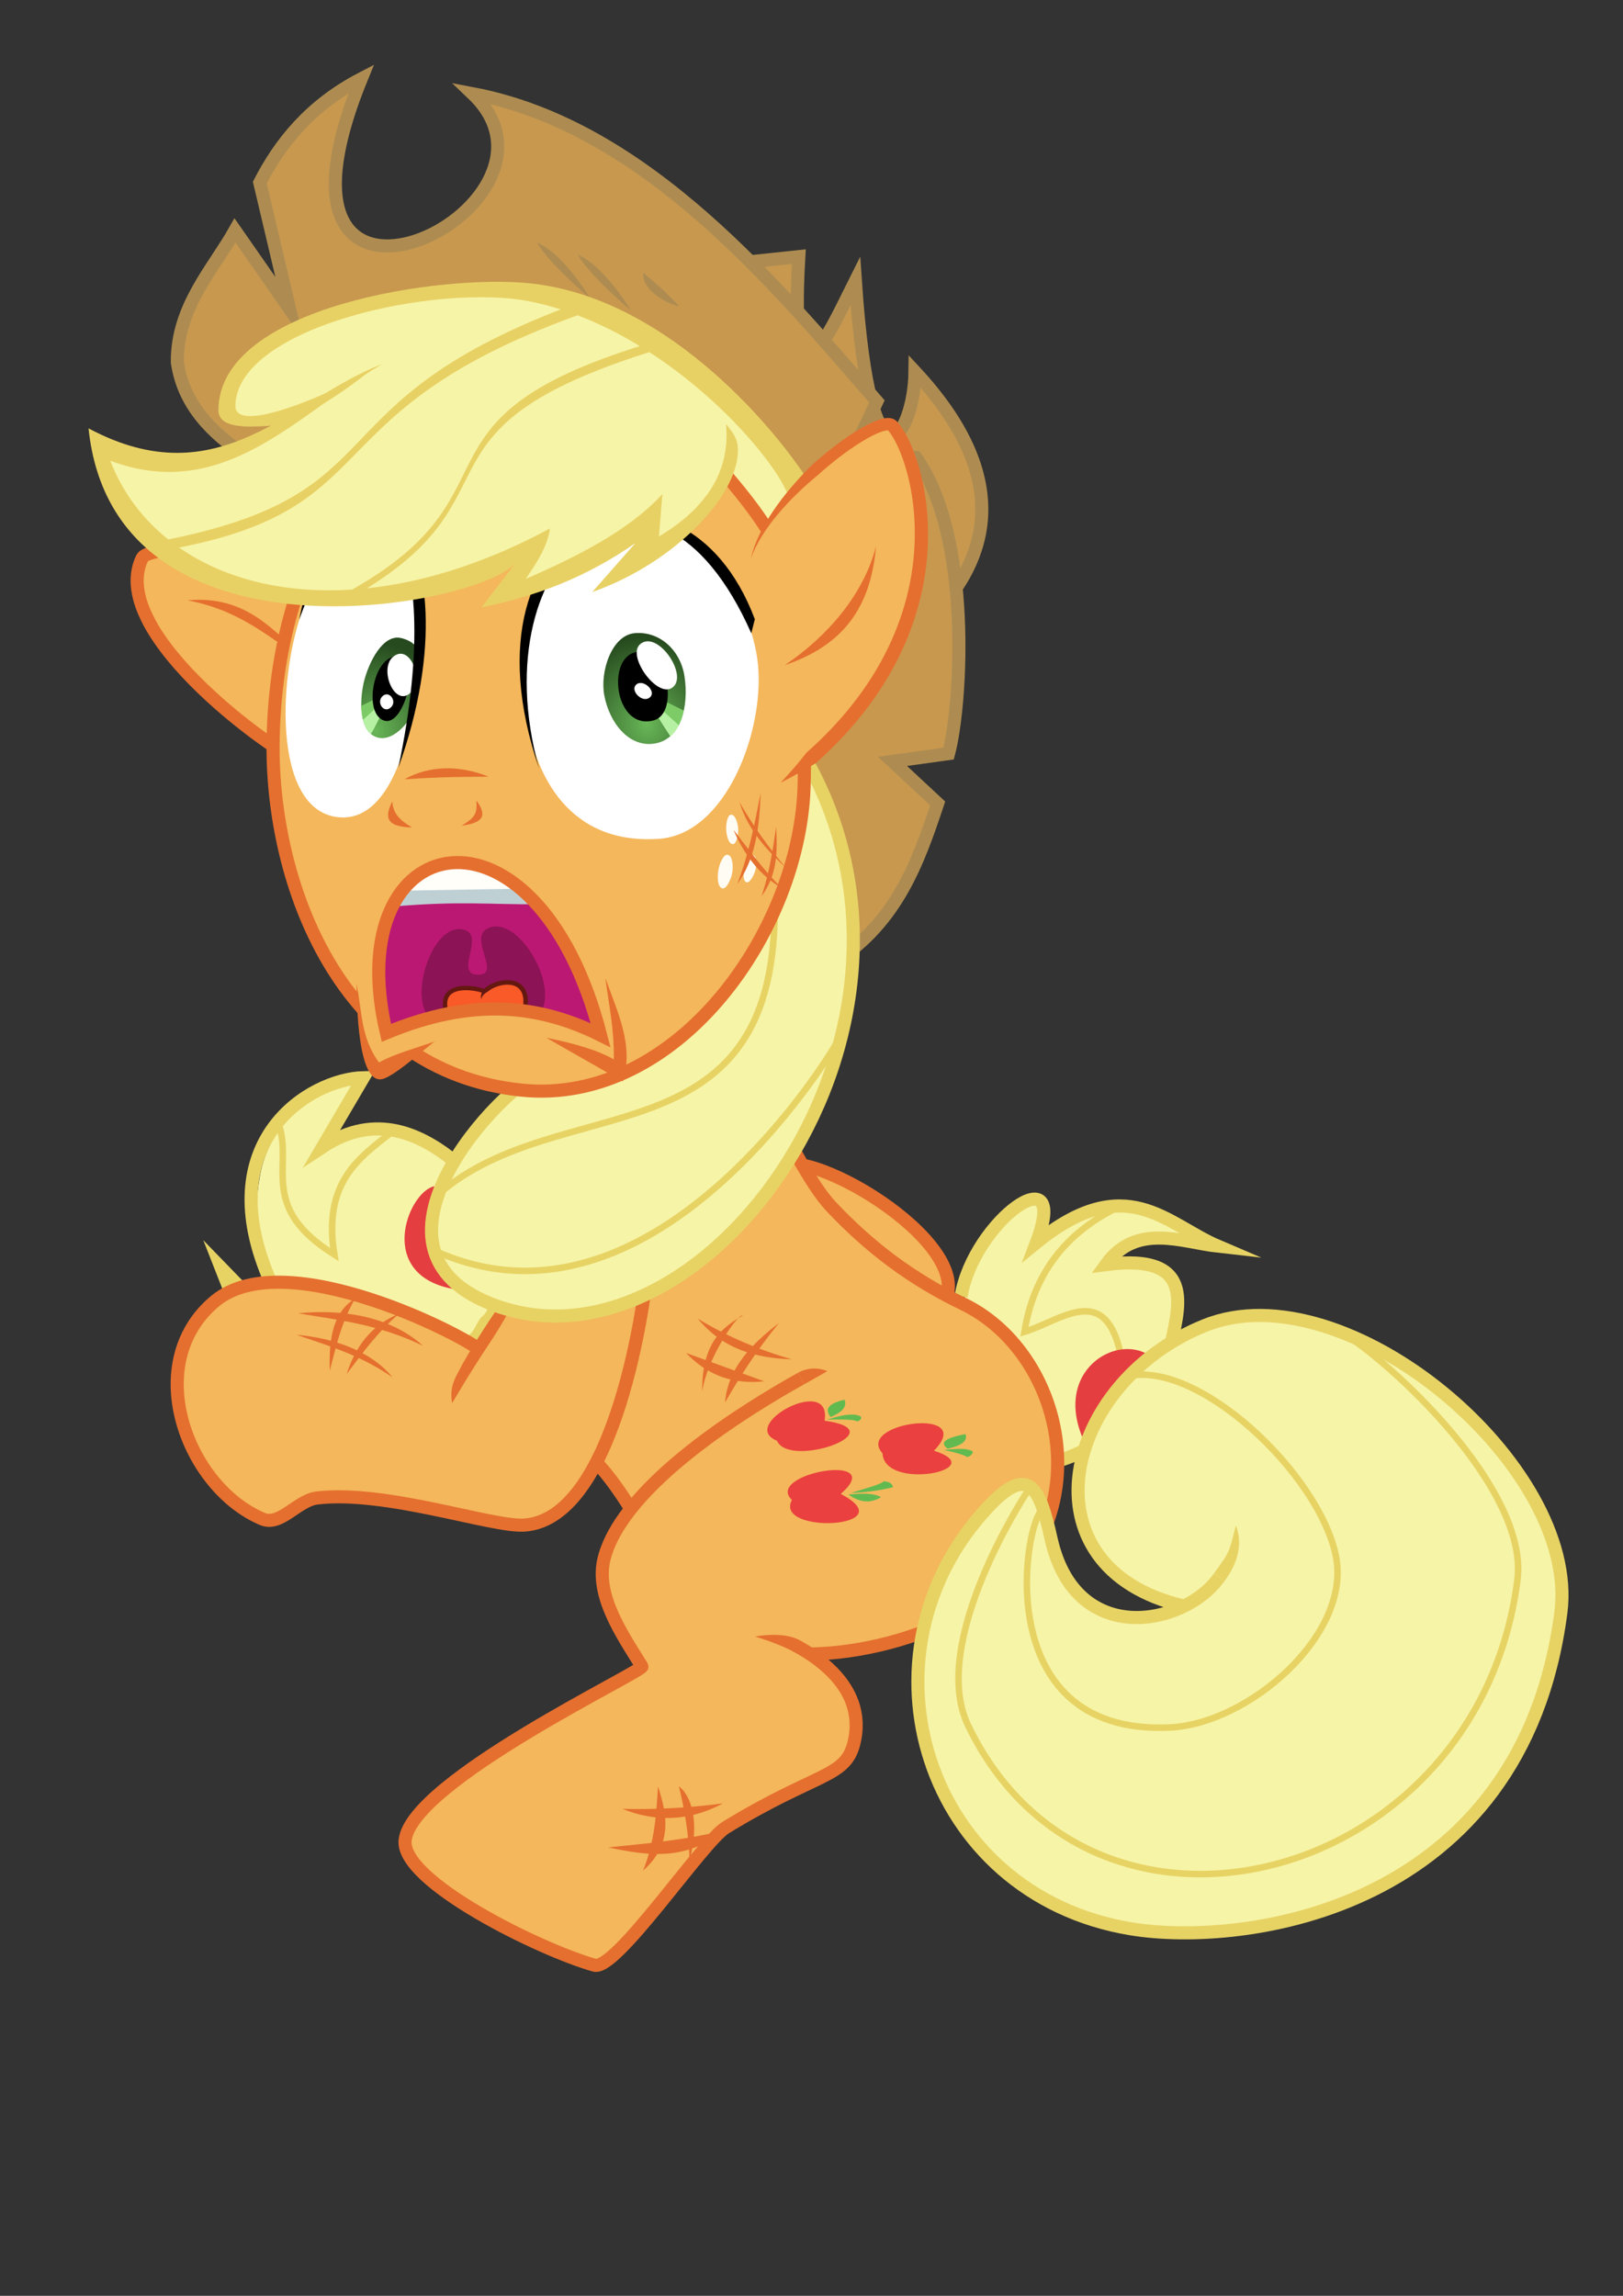
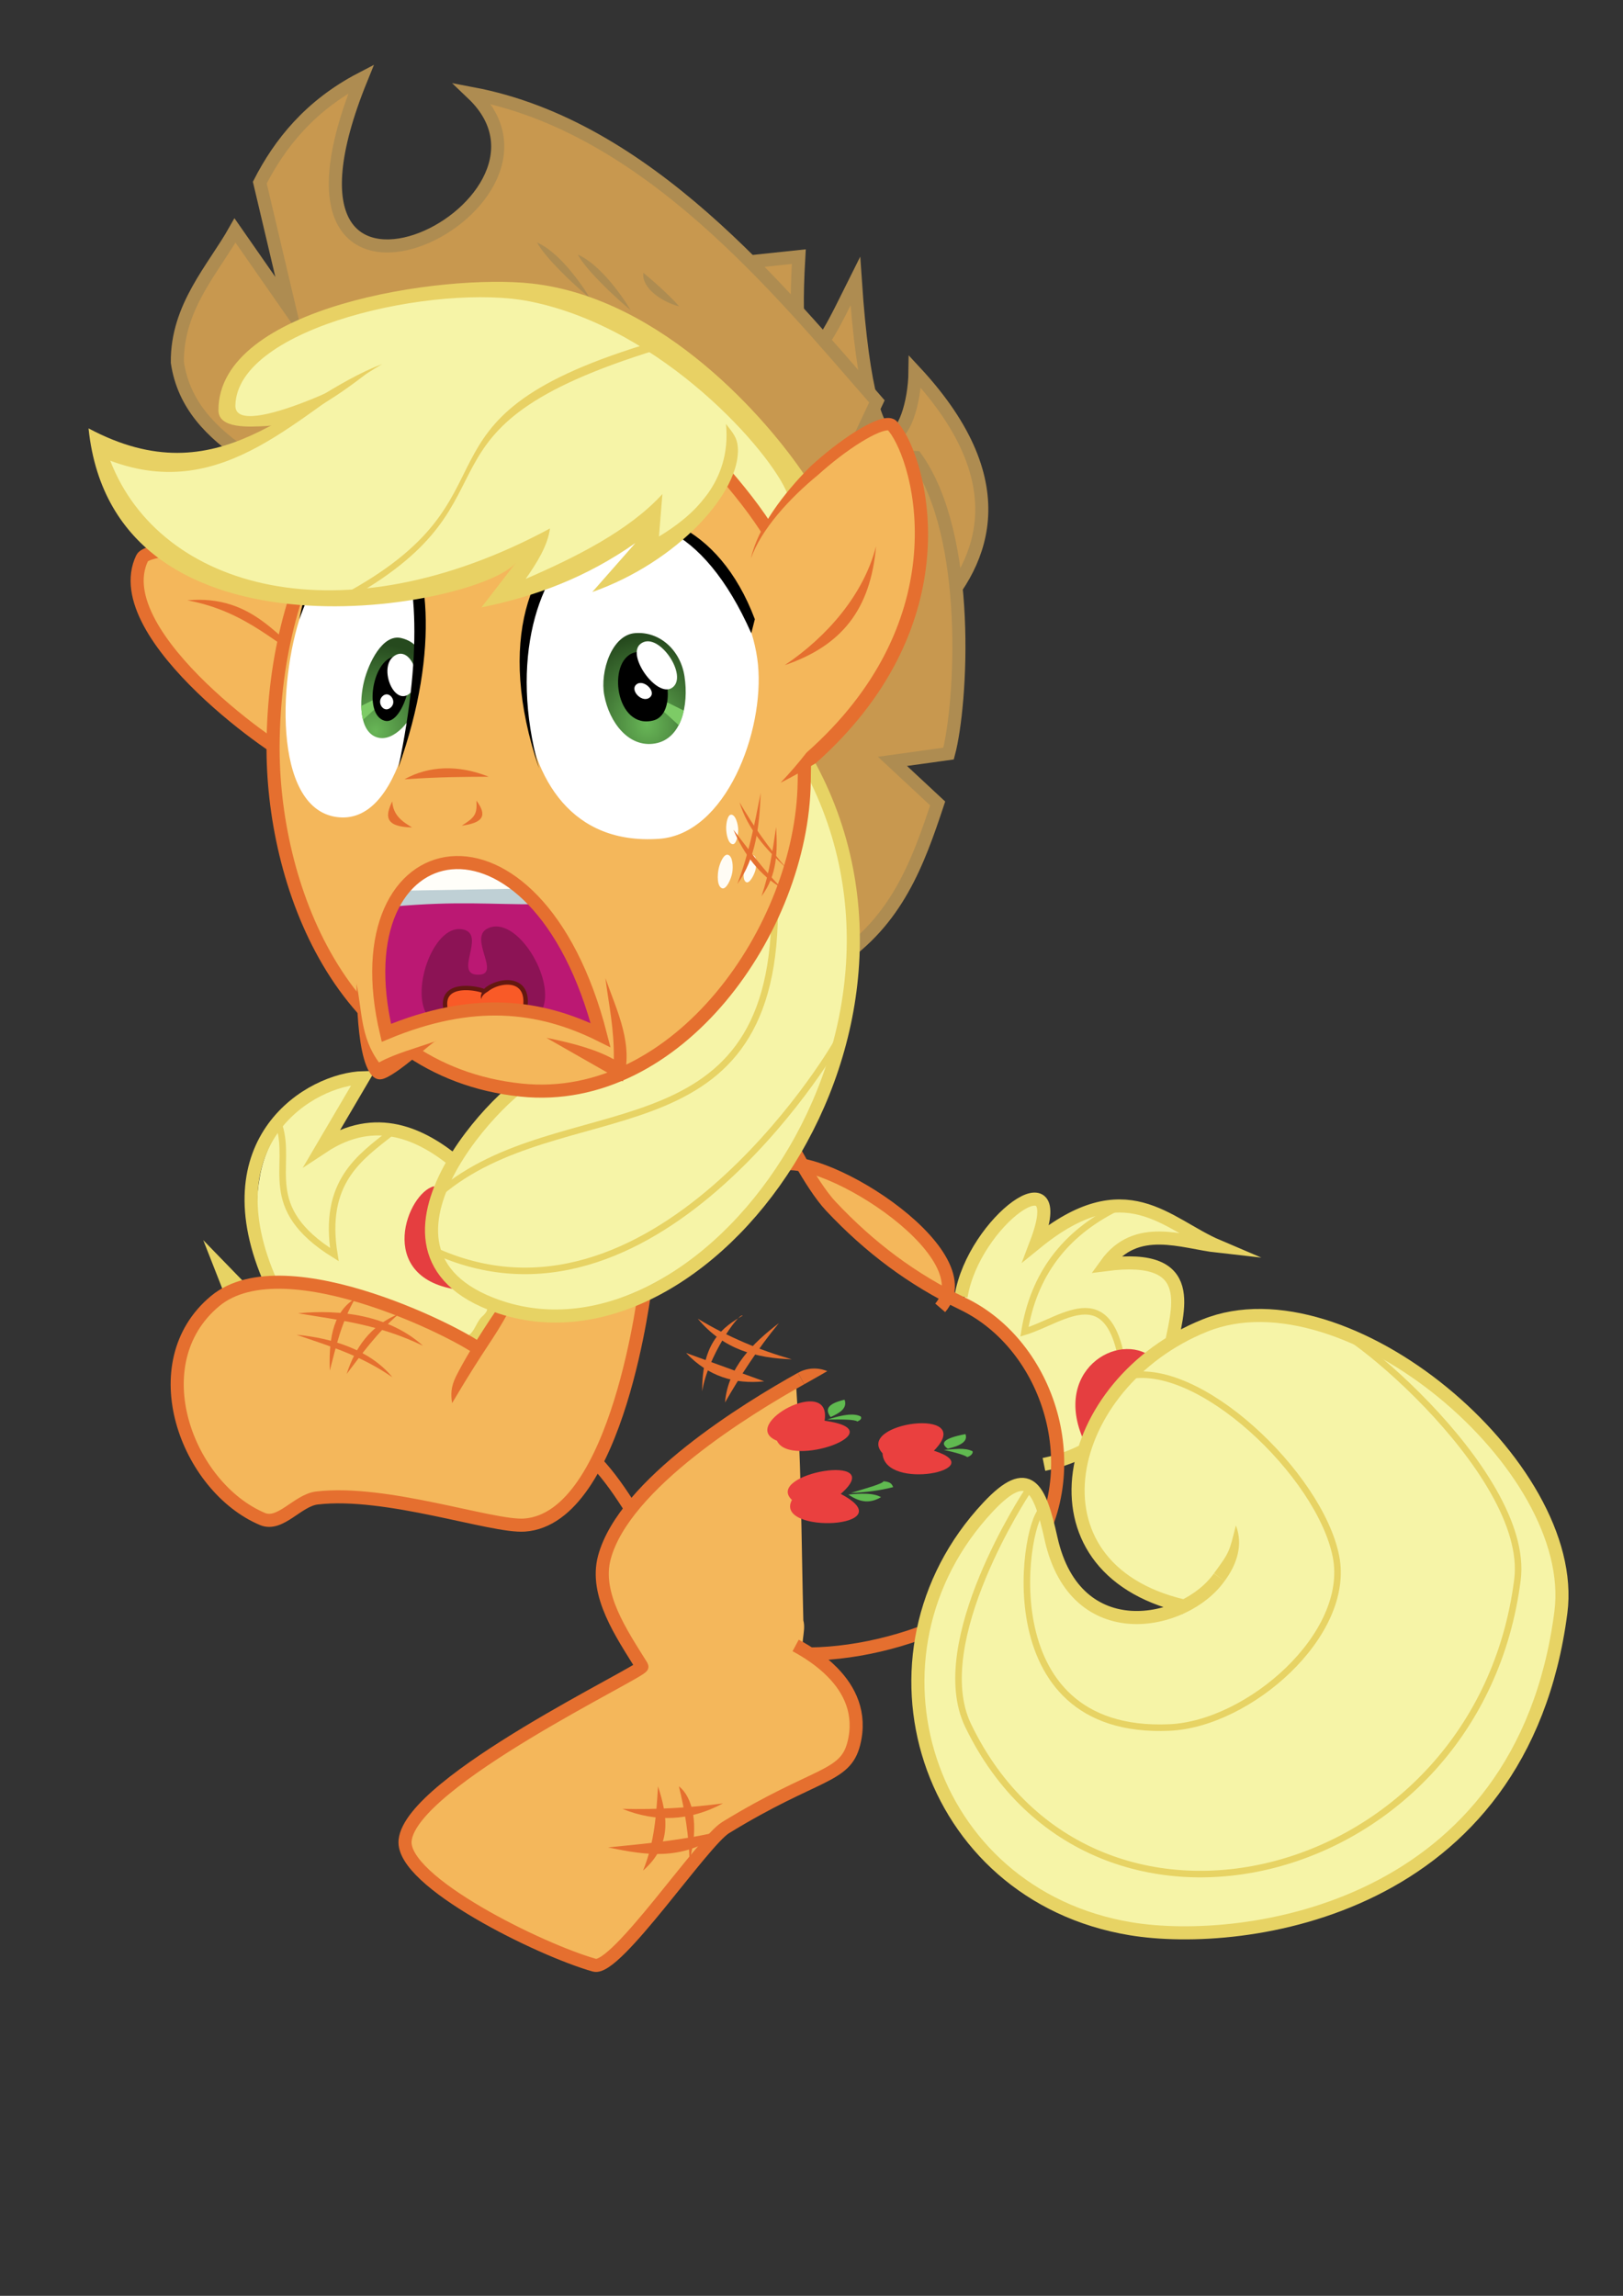
<svg xmlns="http://www.w3.org/2000/svg" xmlns:ns1="http://www.inkscape.org/namespaces/inkscape" xmlns:ns2="http://sodipodi.sourceforge.net/DTD/sodipodi-0.dtd" xmlns:xlink="http://www.w3.org/1999/xlink" id="svg2" ns1:export-ydpi="100" ns1:version="0.91 r13725" ns1:export-filename="C:\tmp\path4201.png" viewBox="0 0 744.094 1052.362" height="297mm" width="210mm" ns1:export-xdpi="100" version="1.1" ns2:docname="applejack_frightened_by_falling_statue_made_in_manehattan_s5e16.svg">
  <rect x="0" y="0" width="744.094" height="1052.362" fill="#333333" stroke="none" />
  <defs id="defs4">
    <linearGradient id="linearGradient4492" ns1:collect="always">
      <stop id="stop4494" stop-color="#68b657" offset="0" />
      <stop id="stop4496" stop-color="#264a1e" offset="1" />
    </linearGradient>
    <radialGradient id="radialGradient4498" xlink:href="#linearGradient4492" gradientUnits="userSpaceOnUse" cy="327.932" cx="296.48" gradientTransform="matrix(1.828 -.299 .336 2.053 -355.579 -252.541)" r="19.225" ns1:collect="always" />
    <clipPath id="clipPath4605" clipPathUnits="userSpaceOnUse">
      <use id="use4607" xlink:href="#path4450" transform="translate(132.013,23.712)" height="100%" width="100%" y="0" x="0" />
    </clipPath>
    <radialGradient id="radialGradient4749" xlink:href="#linearGradient4492" gradientUnits="userSpaceOnUse" cy="327.932" cx="296.48" gradientTransform="matrix(-1.828 -.299 -.336 2.053 824.288 -249.456)" r="19.225" ns1:collect="always" />
    <clipPath id="clipPath4758" clipPathUnits="userSpaceOnUse">
      <use id="use4760" xlink:href="#path4450-8" transform="matrix(-1,0,0,1,611.58,27.747)" height="100%" width="100%" y="0" x="0" />
    </clipPath>
    <clipPath id="clipPath4799" clipPathUnits="userSpaceOnUse">
      <use id="use4801" xlink:href="#path4633" height="100%" width="100%" y="0" x="0" />
    </clipPath>
  </defs>
  <ns2:namedview id="base" bordercolor="#666666" ns1:window-width="2560" ns1:pageshadow="2" ns1:window-y="-8" pagecolor="#ffffff" ns1:zoom="0.98994949" ns1:window-maximized="1" ns1:window-x="-8" showgrid="false" borderopacity="1.0" ns1:current-layer="layer2" ns1:cx="834.73542" ns1:cy="568.29603" ns1:window-height="1376" ns1:pageopacity="0.0" ns1:document-units="px" />
  <g id="layer2" ns1:label="main" ns1:groupmode="layer">
    <path id="path4823" style="color-rendering:auto;color:#000000;isolation:auto;mix-blend-mode:normal;shape-rendering:auto;solid-color:#000000;image-rendering:auto" d="m331.147 121.339 35.08-3.7c-4.604 78.854 14.826 33.201 25.916 11.151 7.037 104.368 27.028 70.473 27.352 41.623 48.874 52.589 29.975 90.075 6.934 113.377" fill-rule="evenodd" ns2:nodetypes="ccccc" ns1:connector-curvature="0" stroke="#ae8c51" stroke-miterlimit="10" stroke-width="6" fill="#c8984f" />
    <path id="path4821" style="color-rendering:auto;color:#000000;isolation:auto;mix-blend-mode:normal;shape-rendering:auto;solid-color:#000000;image-rendering:auto" d="m112.744 209c-15.724-10.652-28.533-23.323-31.429-42.857-0.286-25.488 16.594-43.014 26.429-60.497l25.031 35.938-13.665-57.876c9.105-17.794 22.908-35.282 46.491-47.565-55.66 136.799 105.822 58.988 51.086 6.801 80.056 15.187 140.269 89.415 185.342 141.056l-11.429 24.286 29.286 1.429c25.931 36.207 20.885 113.706 15 135.714l-25.714 3.571 20.714 19.286c-8.978 27.073-18.632 53.831-46.429 72.143" fill-rule="evenodd" ns2:nodetypes="cccccccccccccc" ns1:connector-curvature="0" stroke="#ae8c51" stroke-miterlimit="10" stroke-width="6" fill="#c8984f" />
    <path id="path4825" style="color-rendering:auto;color:#000000;isolation:auto;mix-blend-mode:normal;shape-rendering:auto;solid-color:#000000;image-rendering:auto" d="m331.607 217.362 18.929 23.214 17.143-19.464l-25.179-30.357z" fill-rule="evenodd" ns2:nodetypes="ccccc" ns1:connector-curvature="0" fill="#f6f4a7" />
    <path id="path4168" style="color-rendering:auto;color:#000000;isolation:auto;mix-blend-mode:normal;shape-rendering:auto;solid-color:#000000;image-rendering:auto" d="m134.855 347.276c-2.621 1.31-86.765-55.817-69.701-91.419 2.196-4.581 28.284-5.051 28.284-5.051l62.882 5.051" fill-rule="evenodd" ns2:nodetypes="cscc" ns1:connector-curvature="0" stroke="#e56f2f" stroke-width="6" fill="#f4b75b" />
    <path id="path4388" style="color-rendering:auto;color:#000000;isolation:auto;mix-blend-mode:normal;shape-rendering:auto;solid-color:#000000;image-rendering:auto" d="m473.195 551.381c-11.696 3.923-19.182 15.226-25.016 25.539-2.966 5.974-6.233 12.318-5.865 19.192 20.431 11.612 36.262 31.488 41.436 54.426 2.045 4.627 0.635 11.016 3.482 15.445 4.409 1.543 8.913-2.587 12.912-4.363 15.942-10.048 26.825-26.537 34.692-43.278 2.201-9.254 5.311-19.322 2.677-28.757-3.115-7.586-12.095-9.562-19.48-8.924-4.574-0.048-9.149 0.184-13.697 0.664 5.847-9.459 16.413-15.804 27.73-14.906 4.697-0.095 9.374-0.541 14.059-0.852-12.967-6.035-27.359-15.035-42.238-10.186-12.077 2.995-22.205 10.546-31.713 18.223 2.107-6.313 5.62-12.899 4.871-19.689-0.508-1.639-2.166-2.664-3.85-2.533z" fill-rule="evenodd" ns1:connector-curvature="0" fill="#f6f4a7" />
    <path id="path4424" style="color-rendering:auto;color:#000000;isolation:auto;mix-blend-mode:normal;shape-rendering:auto;solid-color:#000000;image-rendering:auto" d="m368.92 536.074c12.314-6.48 75.8 43.116 65.201 56.176-22.598-8.507-54.083-39.014-65.201-56.176z" fill-rule="evenodd" ns2:nodetypes="ccc" ns1:connector-curvature="0" fill="#f4b75b" />
    <path id="path4281" style="color-rendering:auto;color:#000000;isolation:auto;mix-blend-mode:normal;shape-rendering:auto;solid-color:#000000;image-rendering:auto" d="m431.057 599.492c22.027-25.671-59.89-75.769-75.371-64.437" ns2:nodetypes="cc" ns1:connector-curvature="0" stroke="#e56f2f" stroke-width="6" fill="none" />
    <path id="path4175" style="color-rendering:auto;color:#000000;isolation:auto;mix-blend-mode:normal;shape-rendering:auto;solid-color:#000000;image-rendering:auto" d="m440.619 594.284c5.675-34.552 50.49-66.684 34.523-24.668 41.108-33.42 59.611-8.428 83.181 1.611-16.223-1.807-37.422-10.934-51.293 8.43 43.117-5.596 32.823 20.899 29.165 40.085-10.859 19.044-23.869 44.714-57.579 51.518" ns2:nodetypes="cccccc" ns1:connector-curvature="0" stroke="#e7d364" stroke-miterlimit="20" stroke-width="6" fill="none" />
-     <path id="path4419" style="color-rendering:auto;color:#000000;isolation:auto;mix-blend-mode:normal;shape-rendering:auto;solid-color:#000000;image-rendering:auto" d="m273.282 670.213c24 25.227 37.278 73.537 70.913 84.425 35.48 11.486 103.546-5.855 127.234-40.134 28.083-40.639 9.503-97.855-29.931-116.837-23.443-11.285-42.739-25.788-60.566-44.738-9.266-9.85-20.932-33.424-20.932-33.424l-68.873 63.203z" fill-rule="evenodd" ns2:nodetypes="cssssccc" ns1:connector-curvature="0" fill="#f4b75b" />
    <path id="path4279" style="color-rendering:auto;color:#000000;isolation:auto;mix-blend-mode:normal;shape-rendering:auto;solid-color:#000000;image-rendering:auto" d="m273.282 670.213c24 25.227 37.278 73.537 70.913 84.425 35.48 11.486 103.546-5.855 127.234-40.134 28.083-40.639 9.503-97.855-29.931-116.837-23.443-11.285-42.739-25.788-60.566-44.738-9.266-9.85-20.932-33.424-20.932-33.424" ns2:nodetypes="cssssc" ns1:connector-curvature="0" stroke="#e56f2f" stroke-width="6" fill="none" />
    <path id="path4336" style="color-rendering:auto;color:#000000;isolation:auto;mix-blend-mode:normal;shape-rendering:auto;solid-color:#000000;image-rendering:auto" d="m214.643 615.219 11.429-17.5" ns2:nodetypes="cc" ns1:connector-curvature="0" stroke="#e7d364" stroke-width="6" fill="none" />
    <path id="path4353" style="color-rendering:auto;color:#000000;isolation:auto;mix-blend-mode:normal;shape-rendering:auto;solid-color:#000000;image-rendering:auto" d="m159.949 496.045c-21.329 4.088-37.665 22.885-40.934 44.021-2.872 15.611-0.382 31.932 5.871 46.436 31.256 0.85 59.983 13.418 88.07 26.016 4.059 0.086 5.142-6.213 7.878-8.844 5.497-4.776 1.221-6.311-3.561-8.176-13.781-6.236-22.48-21.872-20.838-36.492 0.673-9.728 4.361-19.003 9.293-27.328-12.994-10.438-31.082-14.77-47.006-8.955-4.82 1.457-10.09 4.252-14.02 6.283 6.498-11.387 13.38-22.55 19.707-34.035-1.487 0.358-2.974 0.716-4.461 1.074z" fill-rule="evenodd" ns1:connector-curvature="0" fill="#f6f4a7" />
    <path id="path4213" style="color-rendering:auto;color:#000000;isolation:auto;mix-blend-mode:normal;shape-rendering:auto;solid-color:#000000;image-rendering:auto" d="m209.407 533.151c-15.789-13.082-36.923-23.666-61.492-7.432l18.641-31.727c-24.089 0.574-71.443 28.835-42.184 94.267" ns2:nodetypes="cccc" ns1:connector-curvature="0" stroke="#e7d364" stroke-miterlimit="20" stroke-width="6" fill="none" />
    <path id="path4399" style="color-rendering:auto;color:#000000;isolation:auto;mix-blend-mode:normal;shape-rendering:auto;solid-color:#000000;image-rendering:auto" d="m126.783 589.115c-12.984-0.43-26.412 4.481-34.211 15.262-14.123 17.677-11.919 43.257-1.59 62.193 6.897 12.444 17.597 23.805 31.145 28.645 10.31 0.514 16.414-11.371 27.045-9.89 29.804-1.883 58.626 8.864 88.058 12.485 15.584 0.622 26.94-13.039 33.648-25.57 13.105-23.901 18.31-51.005 23.219-77.525-19.55 8.602-41.669 11.509-62.512 6.229-4.561 4.699-8.553 10.88-13.418 14.795-10.988-3.697-21.738-8.072-32.291-12.945-18.878-7.256-38.608-14.01-59.094-13.678z" fill-rule="evenodd" ns1:connector-curvature="0" fill="#f4b75b" />
    <path id="path4179" style="color-rendering:auto;color:#000000;isolation:auto;mix-blend-mode:normal;shape-rendering:auto;solid-color:#000000;image-rendering:auto" d="m103.443 594.582-10.249-26.108 21.554 22.195z" fill-rule="evenodd" ns1:connector-curvature="0" fill="#e7d364" />
    <path id="path4252" style="color-rendering:auto;color:#000000;isolation:auto;mix-blend-mode:normal;shape-rendering:auto;solid-color:#000000;image-rendering:auto" d="m220.815 619.462c-4.876-5.619-89.722-50.157-122.244-23.034-34.157 28.487-12.991 85.14 21.741 99.849 8.213 3.478 16.114-8.558 24.971-9.616 31.763-3.796 80.335 13.451 95.162 12.411 43.19-3.029 55.532-110.36 55.532-110.36" ns2:nodetypes="cssasc" ns1:connector-curvature="0" stroke="#e56f2f" stroke-width="6" fill="none" />
    <path id="path4287" style="color-rendering:auto;color:#000000;isolation:auto;mix-blend-mode:normal;shape-rendering:auto;solid-color:#000000;image-rendering:auto" d="m208.836 591.018c-36.814-5.875-22.115-44.326-9.836-47.268z" fill-rule="evenodd" ns2:nodetypes="ccc" ns1:connector-curvature="0" fill="#e53e40" />
    <path id="path4338" style="color-rendering:auto;color:#000000;isolation:auto;mix-blend-mode:normal;shape-rendering:auto;solid-color:#000000;image-rendering:auto" d="m369.889 360.613c-2.347 39.846-19.234 79.922-48.662 107.428-16.693 15.162-37.609 25.723-59.645 30.258-9.13-0.022-19.181-1.404-28.029 2.624-14.26 14.039-24.453 22.744-33.223 45.211-1.216 9.651-3.691 21.685 0.074 30.909 8.222 16.554 28.129 22.46 45.269 23.88 34.506 2.437 66.544-16.351 90.634-39.523 16.613-15.751 26.968-36.59 38.419-56.083 24.056-47.396 20.683-106.071-4.404-152.366z" fill-rule="evenodd" ns2:nodetypes="ccccccccccc" ns1:connector-curvature="0" fill="#f6f4a7" />
    <path id="path4254" style="color-rendering:auto;color:#000000;isolation:auto;mix-blend-mode:normal;shape-rendering:auto;solid-color:#000000;image-rendering:auto" d="m233.603 600.488-4.697-1.903s-12.936 18.493-19.843 32.347c-2.392 4.799-2.41 8.347-1.789 12.233 16.259-27.438 18.441-28.109 26.329-42.678z" fill-rule="evenodd" ns2:nodetypes="ccscc" ns1:connector-curvature="0" fill="#e56f2f" />
    <path id="path4211" style="color-rendering:auto;color:#000000;isolation:auto;mix-blend-mode:normal;shape-rendering:auto;solid-color:#000000;image-rendering:auto" d="m247.532 492.987c-8.064-3.241-91.598 77.248-22.576 104.602 97.245 38.539 219.461-127.727 141.431-254.744" ns2:nodetypes="csc" ns1:connector-curvature="0" stroke="#e7d364" stroke-width="6" fill="none" />
    <path id="path4170" style="color-rendering:auto;color:#000000;isolation:auto;mix-blend-mode:normal;shape-rendering:auto;solid-color:#000000;image-rendering:auto" d="m85.923 275.169c30.838-2.718 42.02 18.75 58.929 30-17.945-8.74-30.732-24.677-58.929-30z" fill-rule="evenodd" ns2:nodetypes="ccc" ns1:connector-curvature="0" fill="#e56f2f" />
    <path id="path4149" style="color-rendering:auto;color:#000000;isolation:auto;mix-blend-mode:normal;shape-rendering:auto;solid-color:#000000;image-rendering:auto" d="m230.539 188.202c-66.626 4.002-104.558 72.822-105.341 152.717-0.623 63.561 30.536 150.159 113.79 158.767 71.805 7.425 128.779-73.967 129.718-141.299 1.032-73.991 4.762-93.649-36.738-141.614" fill-rule="evenodd" ns2:nodetypes="csssc" ns1:connector-curvature="0" fill="#f4b75b" />
    <path id="path4448" style="color-rendering:auto;color:#000000;isolation:auto;mix-blend-mode:normal;shape-rendering:auto;solid-color:#000000;image-rendering:auto" d="m302.143 384.505c-39.555 2.741-58.001-26.492-61.786-62.857-3.908-37.548 16.586-81.231 48.929-84.286 29.491-2.785 55.279 37.667 58.214 67.143 3.038 30.504-14.581 77.867-45.357 80z" fill-rule="evenodd" ns2:nodetypes="ssaas" ns1:connector-curvature="0" fill="#fff" />
    <path id="path4183" style="color-rendering:auto;color:#000000;isolation:auto;mix-blend-mode:normal;shape-rendering:auto;solid-color:#000000;image-rendering:auto" d="m186.071 409.505c16.187-21.814 39.747-9.357 58.393 1.429z" fill-rule="evenodd" ns2:nodetypes="ccc" ns1:connector-curvature="0" fill="#fffef9" />
    <path id="path4180" style="color-rendering:auto;color:#000000;isolation:auto;mix-blend-mode:normal;shape-rendering:auto;solid-color:#000000;image-rendering:auto" d="m179.286 417.541 6.607-9.286 51.607-0.893 10.357 11.25z" fill-rule="evenodd" ns1:connector-curvature="0" fill="#bfd0d5" />
    <path id="path4172" style="color-rendering:auto;color:#000000;isolation:auto;mix-blend-mode:normal;shape-rendering:auto;solid-color:#000000;image-rendering:auto" d="m285.577 495.718c5.16-16.828-2.598-31.923-8.013-47.353 1.518 12.118 4.053 22.966 3.851 37.234-7.651-4.359-18.528-7.428-30.926-9.888z" fill-rule="evenodd" ns2:nodetypes="ccccc" ns1:connector-curvature="0" fill="#e56f2f" />
    <path id="path4195" style="color-rendering:auto;color:#000000;isolation:auto;mix-blend-mode:normal;shape-rendering:auto;solid-color:#000000;image-rendering:auto" d="m185.43 357.215c17.594-1.147 27.103-1.105 38.608-1.186-13.954-5.593-27.524-5.022-38.608 1.186z" fill-rule="evenodd" ns2:nodetypes="ccc" ns1:connector-curvature="0" fill="#e56f2f" />
    <path id="path4197" style="color-rendering:auto;color:#000000;isolation:auto;mix-blend-mode:normal;shape-rendering:auto;solid-color:#000000;image-rendering:auto" d="m179.829 367.328c-2.957 6.189-4.098 11.71 9.086 11.958-4.422-2.658-8.662-5.488-9.086-11.958z" fill-rule="evenodd" ns2:nodetypes="ccc" ns1:connector-curvature="0" fill="#e56f2f" />
    <path id="path4199" style="color-rendering:auto;color:#000000;isolation:auto;mix-blend-mode:normal;shape-rendering:auto;solid-color:#000000;image-rendering:auto" d="m218.426 366.991c0.372 6.304-0.717 7.686-6.737 11.484 9.762-1.31 11.876-4.549 6.737-11.484z" fill-rule="evenodd" ns2:nodetypes="ccc" ns1:connector-curvature="0" fill="#e56f2f" />
    <path id="path4257" style="color-rendering:auto;text-decoration-color:#000000;color:#000000;isolation:auto;mix-blend-mode:normal;shape-rendering:auto;solid-color:#000000;block-progression:tb;text-decoration-line:none;image-rendering:auto;white-space:normal;text-indent:0;text-transform:none;text-decoration-style:solid" d="m365.822 629.273 2.916 5.242c6.919-3.849 10.526-6 10.526-6s-6.425-3.145-13.442 0.758z" fill-rule="evenodd" ns2:nodetypes="cccc" ns1:connector-curvature="0" fill="#e56f2f" />
    <path id="path4181" style="color-rendering:auto;color:#000000;isolation:auto;mix-blend-mode:normal;shape-rendering:auto;solid-color:#000000;image-rendering:auto" d="m511.577 553.877c-23.416 11.714-37.694 30.349-41.902 56.61 18.437-5.629 40.67-26.577 45.855 21.268" ns2:nodetypes="ccc" ns1:connector-curvature="0" stroke="#e7d364" stroke-width="3" fill="none" />
    <path id="path4182" style="color-rendering:auto;color:#000000;isolation:auto;mix-blend-mode:normal;shape-rendering:auto;solid-color:#000000;image-rendering:auto" d="m201.215 547.21c55.924-48.181 152.962-14.178 153.952-128.896" ns2:nodetypes="cc" ns1:connector-curvature="0" stroke="#e7d364" stroke-width="3" fill="none" />
    <path id="path4314" style="color-rendering:auto;color:#000000;isolation:auto;mix-blend-mode:normal;shape-rendering:auto;solid-color:#000000;image-rendering:auto" d="m230.539 188.202c-66.626 4.002-104.558 72.822-105.341 152.717-0.623 63.561 30.536 150.159 113.79 158.767 71.805 7.425 128.779-73.967 129.718-141.299 1.032-73.991 4.762-93.649-36.738-141.614" ns2:nodetypes="csssc" ns1:connector-curvature="0" stroke="#e56f2f" stroke-width="6" fill="none" />
    <path id="path4330" style="color-rendering:auto;color:#000000;isolation:auto;mix-blend-mode:normal;shape-rendering:auto;solid-color:#000000;image-rendering:auto" d="m172.5 492.362 21.429-12.5 7.857-9.643-16.317-9.302-21.897-12.483 0.179 5.536c1.272 12.889 3.239 25.739 8.75 38.393z" fill-rule="evenodd" ns2:nodetypes="ccccccc" ns1:connector-curvature="0" fill="#f4b75b" />
    <path id="path4178" style="color-rendering:auto;color:#000000;isolation:auto;mix-blend-mode:normal;shape-rendering:auto;solid-color:#000000;image-rendering:auto" d="m180 415.576c29.921-2.691 44.96-0.916 66.429-1.071 17.821 15.911 22.754 38.266 29.643 59.643-30.064-11.885-60.795-21.105-99.286 0.714-2.061-21.502-3.173-42.477 3.214-59.286z" fill-rule="evenodd" ns2:nodetypes="ccccc" ns1:connector-curvature="0" fill="#bb1873" />
    <path id="path4916" style="color-rendering:auto;color:#000000;isolation:auto;mix-blend-mode:normal;shape-rendering:auto;solid-color:#000000;image-rendering:auto" d="m195.97 465.464c-8.1-11.729 3.455-43.503 17.05-39.217 9.226 2.908-4.633 20.029 5.678 20.53 11.849 0.575-4.148-16.579 4.73-21.127 13.331-6.828 31.792 23.904 25.07 37.289-23.046-1.657-27.031-1.086-52.528 2.525z" fill-rule="evenodd" ns2:nodetypes="cssscc" ns1:connector-curvature="0" fill="#8c1355" />
    <g id="g4930">
      <path id="path4926" style="color-rendering:auto;color:#000000;isolation:auto;mix-blend-mode:normal;shape-rendering:auto;solid-color:#000000;image-rendering:auto" d="m204.464 463.701c1.062 3.517 28.565-6.079 35.714 1.429 5.64-22.061-20.11-14.222-17.679-10-1.333-1.166-21.733-6.512-18.036 8.571z" ns2:nodetypes="cccc" ns1:connector-curvature="0" fill="#f95a27" />
      <path id="path4922" style="color-rendering:auto;color:#000000;isolation:auto;mix-blend-mode:normal;shape-rendering:auto;solid-color:#000000;image-rendering:auto" d="m223.473 454.54c-0.079-0.331-0.29-0.542-0.386-0.629-0.12-0.109-0.253-0.197-0.371-0.266-0.24-0.14-0.54-0.274-0.869-0.398-0.665-0.252-1.562-0.511-2.593-0.734-2.059-0.445-4.754-0.766-7.346-0.552-2.566 0.211-5.21 0.96-6.956 2.833-1.799 1.929-2.434 4.81-1.458 8.79a1 1 0 0 0 0.014 0.051c0.173 0.574 0.599 0.924 1.024 1.127 0.41 0.195 0.893 0.293 1.377 0.342 0.976 0.1 2.25 0.033 3.679-0.112 2.849-0.289 6.695-0.935 10.579-1.437 3.941-0.506 8.005-0.878 11.506-0.669 3.552 0.211 6.265 1.008 7.768 2.591a1.018 1.019 30.409 0 0 1.725 -0.45c1.447-5.647 0.96-9.654-0.905-12.264-1.879-2.629-4.941-3.547-7.976-3.48-3.034 0.067-6.209 1.115-8.609 2.644-0.497 0.317-0.966 0.657-1.395 1.017-1.458 1.689-2.135 3.526-1.655 5.044 0.227-1.432 1.469-2.587 3.004-3.437 0.353-0.298 0.747-0.586 1.174-0.86 2.095-1.342 4.901-2.27 7.53-2.334 2.627-0.064 4.911 0.729 6.256 2.603 1.221 1.7 1.843 4.525 0.961 8.983-2.052-1.341-4.827-1.903-7.759-2.073-3.7-0.214-7.918 0.186-11.88 0.701-4.018 0.519-7.694 1.143-10.524 1.43-1.41 0.143-2.514 0.19-3.274 0.112-0.383-0.039-0.607-0.104-0.72-0.158-0.098-0.047-0.011-0.034 0.029 0.1a1 1 0 0 0 0.014 0.051c-0.873-3.562-0.213-5.672 0.978-6.95 1.245-1.335 3.287-2.008 5.657-2.203 2.343-0.193 4.833 0.098 6.76 0.514 0.962 0.208 1.759 0.442 2.306 0.649 0.278 0.105 0.464 0.193 0.567 0.254 0.054 0.031 0.057 0.039 0.035 0.019 0.002 0.002-0.15-0.127-0.212-0.384z" ns2:nodetypes="cccc" ns1:connector-curvature="0" ns1:path-effect="#path-effect4924" ns1:original-d="m 222.5,454.77292 c -0.28427,-1.18875 -21.73284,-6.51227 -18.03572,8.57143 1.06161,3.5173 28.5654,-6.07916 35.71429,1.42857 5.64038,-22.0605 -20.1098,-14.22217 -19.55357,-6.78571" fill="#641810" />
    </g>
    <path id="path4176" style="color-rendering:auto;color:#000000;isolation:auto;mix-blend-mode:normal;shape-rendering:auto;solid-color:#000000;image-rendering:auto" d="m275.357 474.505c-29.378-114.425-120.604-95.862-98.214-1.071 39.577-16.412 70.044-12.935 98.214 1.071z" ns2:nodetypes="ccc" ns1:connector-curvature="0" stroke="#e56f2f" stroke-width="6" fill="none" />
    <path id="path4174" style="color-rendering:auto;color:#000000;isolation:auto;mix-blend-mode:normal;shape-rendering:auto;solid-color:#000000;image-rendering:auto" d="m200 477.184c-0.532-0.931-18.584 16.383-25 17.5-12.359 2.151-11.233-43.893-11.607-43.929 2.656 12.14 1.692 24.539 10.357 36.25 7.282-4.008 17.238-6.678 26.25-9.821z" fill-rule="evenodd" ns2:nodetypes="csccc" ns1:connector-curvature="0" fill="#e56f2f" />
    <path id="path4201" style="color-rendering:auto;color:#000000;isolation:auto;mix-blend-mode:normal;shape-rendering:auto;solid-color:#000000;image-rendering:auto" d="m247.126 352.227c-39.997-117.579 65.944-156.051 98.943-68.388l-1.631 6.443c-44.685-101.201-124.932-37.229-97.313 61.945z" fill-rule="evenodd" ns2:nodetypes="cccc" ns1:connector-curvature="0" />
    <path id="path4633" style="color-rendering:auto;color:#000000;isolation:auto;mix-blend-mode:normal;shape-rendering:auto;solid-color:#000000;image-rendering:auto" d="m154.286 374.505c-29.617-4.152-26.765-66.101-15-96.429 4.196-10.816 15.546-21.446 27.143-21.786 11.094-0.325 27.041 8.187 27.143 19.286 0.418 45.453-9.822 103.059-39.286 98.929z" fill-rule="evenodd" ns2:nodetypes="saass" ns1:connector-curvature="0" fill="#fff" />
    <path id="path4319" style="color-rendering:auto;color:#000000;isolation:auto;mix-blend-mode:normal;shape-rendering:auto;solid-color:#000000;image-rendering:auto" d="m344.861 254.316c3.148-19.077 43.821-57.704 64.933-59.939 32.335 48.846 4.41 133.518-46.897 160.262-1.389-38.973-0.224-73.418-18.036-100.323z" fill-rule="evenodd" ns2:nodetypes="cccc" ns1:connector-curvature="0" fill="#f4b75b" />
    <path id="path4184" style="color-rendering:auto;color:#000000;isolation:auto;mix-blend-mode:normal;shape-rendering:auto;solid-color:#000000;image-rendering:auto" d="m198.2 572.807c99.957 46.723 182.804-89.311 185.827-95.622" ns2:nodetypes="cc" ns1:connector-curvature="0" stroke="#e7d364" stroke-width="3" fill="none" />
    <path id="path4186" style="color-rendering:auto;color:#000000;isolation:auto;mix-blend-mode:normal;shape-rendering:auto;solid-color:#000000;image-rendering:auto" d="m127.977 515.927c6.17 18.939-9.343 37.567 25.312 59.149-5.457-33.421 11.832-44.637 26.275-56.102" ns2:nodetypes="ccc" ns1:connector-curvature="0" stroke="#e7d364" stroke-width="3" fill="none" />
    <path id="path4285" style="color-rendering:auto;color:#000000;isolation:auto;mix-blend-mode:normal;shape-rendering:auto;solid-color:#000000;image-rendering:auto" d="m497.66 661.987c-16.525-33.634 15.347-52.195 30.623-39.694z" fill-rule="evenodd" ns2:nodetypes="ccc" ns1:connector-curvature="0" fill="#e53e40" />
    <path id="path4368" style="color-rendering:auto;color:#000000;isolation:auto;mix-blend-mode:normal;shape-rendering:auto;solid-color:#000000;image-rendering:auto" d="m577.543 604.467c-35.823 0.813-68.474 27.395-79.412 61.025-6.348 20.694-0.45 46.385 18.796 58.216l24.363 12.96c-0.598 6.389 8.356 0.153-19.702 5.896-18.416 1.01-33.667-13.453-39.215-30.049-3.436-6.981-2.052-14.884-4.977-21.906-3.546-10.4-15.915-9.459-21.822-1.467-8.811 10.917-18.044 21.9-23.389 35.113-17.038 38.425-12.028 86.675 15.927 118.767 21.564 26.001 54.865 41.585 88.677 41.286 43.877 1.372 89.506-10.932 123.462-39.545 32.256-27.773 51.895-69.269 54.322-111.615 0.143-30.698-17.436-58.284-38.466-79.343-25.585-26.325-59.527-47.522-96.944-49.349-0.54-0-1.081 0.008-1.621 0.01z" fill-rule="evenodd" ns2:nodetypes="ccccccccccccccccc" ns1:connector-curvature="0" fill="#f6f4a7" />
    <path id="path4171" style="color-rendering:auto;text-decoration-color:#000000;color:#000000;isolation:auto;mix-blend-mode:normal;shape-rendering:auto;solid-color:#000000;block-progression:tb;text-decoration-line:none;image-rendering:auto;white-space:normal;text-indent:0;text-transform:none;text-decoration-style:solid" d="m566.611 699.23c-3.034 12.016-2.679 11.962-10.029 21.943l4.789 3.617c5.832-7.719 8.644-16.957 5.24-25.561z" fill-rule="evenodd" ns2:nodetypes="cccc" ns1:connector-curvature="0" fill="#e7d364" />
    <path id="path4177" style="color-rendering:auto;color:#000000;isolation:auto;mix-blend-mode:normal;shape-rendering:auto;solid-color:#000000;image-rendering:auto" d="m470.905 683.858s-45.494 68.797-27.056 107.053c57.235 118.757 234.018 73.255 251.853-66.73 6.373-50.021-86.982-125.172-91.096-117.094" ns2:nodetypes="cssc" ns1:connector-curvature="0" stroke="#e7d364" stroke-width="3" fill="none" />
    <path id="path4167" style="color-rendering:auto;color:#000000;isolation:auto;mix-blend-mode:normal;shape-rendering:auto;solid-color:#000000;image-rendering:auto" d="m558.977 722.982c-15.689 22.241-65.91 32.747-77.115-17.745-5.153-23.219-10.072-34.502-28.901-14.39-63.157 67.459-28.993 177.69 65.523 193.287 51.581 8.512 179.326-7.918 197.132-145.069 8.742-67.334-98.548-157.531-163.214-131.472-65.444 26.372-84.702 110.778-10.102 128.479" ns2:nodetypes="csssssc" ns1:connector-curvature="0" stroke="#e7d364" stroke-width="6" fill="none" />
    <path id="path4173" style="color-rendering:auto;color:#000000;isolation:auto;mix-blend-mode:normal;shape-rendering:auto;solid-color:#000000;image-rendering:auto" d="m478.46 691.844c-8.132 1.379-27.079 103.774 57.714 100.016 36.428-1.615 83.348-42.569 76.338-78.352-7.345-37.49-63.545-91.123-96.552-82.436" ns2:nodetypes="cssc" ns1:connector-curvature="0" stroke="#e7d364" stroke-width="3" fill="none" />
    <path id="path4407" style="color-rendering:auto;color:#000000;isolation:auto;mix-blend-mode:normal;shape-rendering:auto;solid-color:#000000;image-rendering:auto" d="m361.758 632.371c-29.257 20.621-60.316 41.378-79.766 72.203-7.084 13.694-6.621 31.411 3.312 43.131 3.345 5.812 11.028 14.296 5.426 20.404-32.422 18.129-66.306 35.169-94.201 60.189-6.834 6.049-11.506 16.832-6.014 25.205 22.904 21.63 52.007 35.481 81.438 45.785 5.719 0.082 9.234-6.156 13.494-9.334 13.767-13.392 24.01-29.836 36.84-44.014 15.48-15.217 35.618-23.984 55.094-32.619 11.383-6.508 17.919-21.963 11.469-34.039-0.741-10.804-13.162-13.505-19.303-20.447-3.519-4.715 0.235-10.725-1.242-16.064-0.939-37.487-0.903-75.025-3.641-112.442z" fill-rule="evenodd" ns2:nodetypes="ccccccccccccccc" ns1:connector-curvature="0" fill="#f4b75b" />
-     <path id="path4275" style="color-rendering:auto;text-decoration-color:#000000;color:#000000;isolation:auto;mix-blend-mode:normal;shape-rendering:auto;solid-color:#000000;block-progression:tb;text-decoration-line:none;image-rendering:auto;white-space:normal;text-indent:0;text-transform:none;text-decoration-style:solid" d="m346.214 750.169s10.327 3.037 17.48 6.88l2.706-5.307c-7.639-4.104-20.186-1.573-20.186-1.573z" fill-rule="evenodd" ns2:nodetypes="cccc" ns1:connector-curvature="0" fill="#e56f2f" />
    <path id="path4269" style="color-rendering:auto;color:#000000;isolation:auto;mix-blend-mode:normal;shape-rendering:auto;solid-color:#000000;image-rendering:auto" d="m364.78 754.25c5.49 2.95 11.763 7.045 16.953 12.358 7.813 7.998 13.176 18.757 9.732 32.531-3.978 15.911-17.207 13.135-58.789 38.605-10.55 6.462-50.293 65.842-60.154 63.071-24.601-6.913-88.781-38.308-86.791-57.242 2.85-27.123 109.81-77.713 108.577-79.697-9.299-14.963-21.785-32.954-17.218-49.968 9.049-33.713 65.626-68.351 90.189-82.014" ns2:nodetypes="csssssssc" ns1:connector-curvature="0" stroke="#e56f2f" stroke-width="6" fill="none" />
    <g id="g4770" clip-path="url(#clipPath4799)" fill-rule="evenodd">
      <path id="path4450-8" style="color-rendering:auto;color:#000000;isolation:auto;mix-blend-mode:normal;shape-rendering:auto;solid-color:#000000;image-rendering:auto" d="m172.741 337.95c7.878 2.607 16.456-8.246 18.93-16.166 3.013-9.646 6.14-26.047-7.752-29.31-8.497-1.995-14.942 11.415-17.03 19.889-2.093 8.495-2.454 22.838 5.853 25.586z" fill-rule="evenodd" ns2:nodetypes="aasaa" ns1:connector-curvature="0" fill="url(#radialGradient4749)" />
      <g id="g4584-5" transform="matrix(-1,0,0,1,611.573,-27.706)" clip-path="url(#clipPath4758)">
-         <path id="path4586-9" style="color-rendering:auto;color:#000000;isolation:auto;mix-blend-mode:normal;shape-rendering:auto;solid-color:#000000;image-rendering:auto" d="m431.987 346.826-1.3-3.859c4.592 2.925 9.184 5.85 13.777 8.774l7.979 5.082-8.62 11.148c-5.612-8.775-6.224-12.371-11.836-21.145z" ns2:nodetypes="cccccc" ns1:connector-curvature="0" fill="#b6f1a3" />
        <path id="path4588-7" style="color-rendering:auto;color:#000000;isolation:auto;mix-blend-mode:normal;shape-rendering:auto;solid-color:#000000;image-rendering:auto" d="m431.753 345.551-0.554-1.584 18.767 9.314-0.299 8.446z" ns1:transform-center-x="-2.6785714" ns1:transform-center-y="-3.75" ns1:connector-curvature="0" ns2:nodetypes="ccccc" fill="#7dcb66" />
      </g>
      <path id="path4519-5" ns2:nodetypes="sss" style="color-rendering:auto;color:#000000;isolation:auto;mix-blend-mode:normal;shape-rendering:auto;solid-color:#000000;image-rendering:auto" ns1:connector-curvature="0" d="m183.441 301.036c-12.166-2.669-17.508 26.593-7.073 29.343 9.003 2.372 16.525-27.269 7.073-29.343z" />
      <path id="path4521-1" style="color-rendering:auto;color:#000000;isolation:auto;mix-blend-mode:normal;shape-rendering:auto;solid-color:#000000;image-rendering:auto" d="m175.25 319.231c3.024-3.088 6.95 2.065 4.062 4.923-3.246 3.213-6.838-2.089-4.062-4.923z" ns2:nodetypes="sss" ns1:connector-curvature="0" fill="#fff" />
      <path id="path4521-5-0" style="color-rendering:auto;color:#000000;isolation:auto;mix-blend-mode:normal;shape-rendering:auto;solid-color:#000000;image-rendering:auto" d="m180.14 301.139c7.99-6.808 15.14 11.847 7.168 17.154-6.98 4.647-13.399-11.845-7.168-17.154z" ns2:nodetypes="sss" ns1:connector-curvature="0" fill="#fff" />
    </g>
    <path id="path4203" style="color-rendering:auto;color:#000000;isolation:auto;mix-blend-mode:normal;shape-rendering:auto;solid-color:#000000;image-rendering:auto" d="m137.181 283.965c20.5-101.237 84.968-42.107 45.469 67.871 23.399-110.814-14.006-154.145-45.469-67.871z" fill-rule="evenodd" ns2:nodetypes="ccc" ns1:connector-curvature="0" />
    <path id="path4299" style="color-rendering:auto;color:#000000;isolation:auto;mix-blend-mode:normal;shape-rendering:auto;solid-color:#000000;image-rendering:auto" d="m219.338 131.301c-32.714 1.357-65.857 7.987-95.094 23.131-9.309 5.383-20.841 13.057-20.502 25.139 0.183 6.904 6.149 12.981 13.215 12.223 11.698-0.106 22.901-4.545 33.094-9.969-22.558 15.7-47.287 34.166-75.789 32.463-8.011 0.224-15.498-3.116-23.24-4.195-3.889 2.491 0.932 7.481 1.855 10.58 14.774 28.806 45.67 46.069 77.024 50.271 11.068 2.66 22.57 2.371 33.632 0.514 30.153-1.506 59.124-12.205 85.886-25.659-1.618 6.812-6.661 12.118-9.021 18.51 1.541 4.48 7.04-0.495 9.996-1.152 18.288-8.326 36.32-17.996 51.107-31.803-0.04 5.009-1.658 10.214-0.541 15.146 4.312 1.855 7.554-3.81 10.852-5.789 7.349-6.579 19.21-22.337 23.779-29.408l5.346-15.343c-11.817-18.664-8.125-8.329-24.328-23.115-21.996-18.308-46.759-36.004-75.681-40.53-7.152-0.955-14.384-1.173-21.592-1.014z" fill-rule="evenodd" ns2:nodetypes="ccccccccccccccccccccc" ns1:connector-curvature="0" fill="#f6f4a7" />
    <path id="path4361" style="color-rendering:auto;color:#000000;isolation:auto;mix-blend-mode:normal;shape-rendering:auto;solid-color:#000000;image-rendering:auto" d="m246.225 111.153c9.455 4.093 19.444 17.428 24.244 25.506-7.726-6.443-20.442-18.409-24.244-25.506z" fill-rule="evenodd" ns2:nodetypes="ccc" ns1:connector-curvature="0" fill="#ae8c51" />
    <path id="path4189" style="color-rendering:auto;color:#000000;isolation:auto;mix-blend-mode:normal;shape-rendering:auto;solid-color:#000000;image-rendering:auto" d="m368.964 217.931c-16.83-25.177-64.821-81.18-125.041-87.959-40.812-4.595-143.79 10.376-143.776 58.07 0.003 8.527 13.787 7.706 22.3 7.212 18.504-1.075 48.823-26.612 48.823-26.612 1.553 1.331-63.638 34.117-63.351 17.299 0.619-36.282 92.756-56.271 135.134-47.751 60.96 12.256 110.715 69.374 118.022 88.295z" fill-rule="evenodd" ns2:nodetypes="cssscsscc" ns1:connector-curvature="0" fill="#e8d164" />
    <path id="path4153" style="color-rendering:auto;color:#000000;isolation:auto;mix-blend-mode:normal;shape-rendering:auto;solid-color:#000000;image-rendering:auto" d="m344.286 255.934c4.706-13.297 17.574-27.426 30.769-38.248 1.49-1.343 2.988-2.643 4.482-3.893 7.126-5.964 14.094-10.745 19.55-13.629 2.747-1.452 4.984-2.354 6.589-2.726 0.812-0.188 1.311-0.202 1.581-0.163 0.241 0.035-0.016 0.065-0.306-0.235 0.23 0.253 0.472 0.542 0.726 0.868 1.345 1.728 2.878 4.347 4.393 7.79 1.511 3.434 2.962 7.592 4.175 12.405 2.654 10.529 4.117 23.979 2.467 39.023-2.921 26.628-15.602 58.368-48.974 87.894-3.543 4.573-7.493 9.171-11.879 13.771 5.663-2.88 11.04-5.869 16.143-8.962 34.519-30.669 47.824-63.913 50.797-92.047 1.672-15.824 0.074-29.993-2.808-41.146-1.313-5.082-2.905-9.581-4.58-13.313-1.672-3.724-3.469-6.777-5.229-8.976-0.34-0.425-0.683-0.824-1.029-1.193-0.995-1.062-2.305-1.459-3.425-1.547-1.083-0.084-2.269 0.094-3.382 0.375-2.261 0.57-4.956 1.753-7.859 3.332-5.847 3.18-13.08 8.265-20.347 14.454-1.531 1.304-3.066 2.659-4.592 4.058-12.481 12.521-24.156 28.092-27.261 42.108z" fill-rule="evenodd" ns2:nodetypes="csc" ns1:connector-curvature="0" ns1:path-effect="#path-effect4158" ns1:original-d="m 344.28571,255.93363 c 8.75,-30.53571 59.1332,-66.92767 64.76541,-60.83684 13.16389,14.2358 37.77497,97.48436 -51.19398,163.69399" fill="#e56f2f" />
    <path id="path4166" style="color-rendering:auto;color:#000000;isolation:auto;mix-blend-mode:normal;shape-rendering:auto;solid-color:#000000;image-rendering:auto" d="m359.816 304.888c26.106-8.907 39.307-25.524 41.832-54.52-5.678 22.178-22.405 41.439-41.832 54.52z" fill-rule="evenodd" ns2:nodetypes="ccc" ns1:connector-curvature="0" fill="#e56f2f" />
    <path id="path4363" style="color-rendering:auto;color:#000000;isolation:auto;mix-blend-mode:normal;shape-rendering:auto;solid-color:#000000;image-rendering:auto" d="m264.913 116.708c9.455 4.093 19.444 17.428 24.244 25.506-7.726-6.443-20.442-18.409-24.244-25.506z" fill-rule="evenodd" ns2:nodetypes="ccc" ns1:connector-curvature="0" fill="#ae8c51" />
-     <path id="path4193" style="color-rendering:auto;color:#000000;isolation:auto;mix-blend-mode:normal;shape-rendering:auto;solid-color:#000000;image-rendering:auto" d="m74.431 247.806c111.038-21.577 65.66-63.268 190.448-108.906l4.845 3.858c-129.034 45.181-89.343 90.085-190.883 108.85z" fill-rule="evenodd" ns2:nodetypes="ccccc" ns1:connector-curvature="0" fill="#e8d164" />
    <path id="path4187" style="color-rendering:auto;color:#000000;isolation:auto;mix-blend-mode:normal;shape-rendering:auto;solid-color:#000000;image-rendering:auto" d="m175.261 166.862c-41.413 15.716-74.207 61.807-134.667 29.491 11.715 113.376 179.438 81.859 195.983 61.512l-15.847 20.557c25.28-5.175 48.105-13.776 70.574-29.492l-19.765 22.454c38.958-13.73 68.23-45.821 66.728-66.361-0.322-4.405-2.129-6.469-5.426-10.686 2.67 27.196-16.081 42.772-30.731 51.588l1.581-19.45c-15.384 16.82-39.853 29-62.697 38.896 5.058-7.179 10.163-15.315 11.156-23.131-95.652 51.548-178.892 27.791-201.605-31.072 52.523 19.773 86.497-22.064 124.716-44.307z" fill-rule="evenodd" ns2:nodetypes="ccccccsccccccc" ns1:connector-curvature="0" fill="#e8d164" />
    <path id="path4191" style="color-rendering:auto;color:#000000;isolation:auto;mix-blend-mode:normal;shape-rendering:auto;solid-color:#000000;image-rendering:auto" d="m156.611 272.908c86.176-46.056 24.87-79.794 138.581-114.832 2.646-0.815 8.859 1.367 6.212 2.18-120.154 36.917-58.358 67.277-140.444 113.714-1.78 1.007-6.152-0.098-4.348-1.062z" fill-rule="evenodd" ns2:nodetypes="sssss" ns1:connector-curvature="0" fill="#e8d164" />
    <g id="g4167" transform="matrix(-.173 -.289 -.529 .11 879.374 654.871)">
      <path id="path2993" ns2:nodetypes="ccc" ns1:connector-curvature="0" fill="#ea403f" d="m224.001 860.433c45.491-57.046 51.634 49.956 5.808 40.406-43.849 30.564-73.376-74.864-5.808-40.406z" />
      <path id="path2995" ns2:nodetypes="ccc" ns1:connector-curvature="0" fill="#60ba50" d="m220.845 854.877c-11.567-4.423-20.328-10.25-13.258-23.991 8.383 3.825 11.182 13.528 13.258 23.991z" />
      <path id="path2997" ns2:nodetypes="cccc" ns1:connector-curvature="0" fill="#60ba50" d="m222.36 852.226c-3.417-11.629-5.123-23.39-4.167-35.355 4.013-0.258 8.079-0.828 11.112 4.798-3.271 1.341-4.951 17.404-6.945 30.557z" />
      <path id="path2999" ns2:nodetypes="ccc" ns1:connector-curvature="0" fill="#ea403f" d="m257.589 768.701c50.305-54.527 63.095 48.241 11.429 40.804-54.73 16.232-54.893-77.593-11.429-40.804z" />
      <path id="path3001" ns2:nodetypes="ccc" ns1:connector-curvature="0" fill="#60ba50" d="m256.429 757.094c0.314-12.049 5.046-19.257 15.357-20.357 0.522 19.948-5.916 23.656-15.357 20.357z" />
      <path id="path3003" ns2:nodetypes="cccc" ns1:connector-curvature="0" fill="#60ba50" d="m255.804 760.666c-7.173-8.138-13.718-13.792-16.964-14.732 0.255-2.287 2.654-6.111 6.607-6.786 8.147 4.391 8.224 13.564 10.357 21.518z" />
      <path id="path3005" ns2:nodetypes="ccc" ns1:connector-curvature="0" fill="#ea403f" d="m331.964 839.148c63.88-27.7 19.611 69.06-14.286 45.893-43.786 3.524-21.206-97.602 14.286-45.893z" />
      <path id="path3007" ns2:nodetypes="cccc" ns1:connector-curvature="0" fill="#60ba50" d="m332.845 836.505c-3.995-11.31-7.953-21.431-11.617-22.286 1.042-2.524 2.272-4.881 6.124-4.924 9.23 4.431 6.439 19.817 5.493 27.211z" />
      <path id="path3009" ns2:nodetypes="ccc" ns1:connector-curvature="0" fill="#60ba50" d="m335.371 832.78c11.046 0.807 19.713-2.338 20.392-18.751-13.374 1.605-17.508 10.427-20.392 18.751z" />
    </g>
    <path id="path4450" style="color-rendering:auto;color:#000000;isolation:auto;mix-blend-mode:normal;shape-rendering:auto;solid-color:#000000;image-rendering:auto" d="m300.536 340.755c-12.235 2.279-21.197-9.645-23.497-22.056-2.028-10.94 3.446-27.592 14.033-28.48 11.411-0.957 20.914 7.873 22.74 19.771 2.069 13.485-1.467 28.565-13.276 30.765z" fill-rule="evenodd" ns2:nodetypes="sssss" ns1:connector-curvature="0" fill="url(#radialGradient4498)" />
    <g id="g4584" fill-rule="evenodd" transform="translate(-132.077,-23.486)" clip-path="url(#clipPath4605)">
-       <path id="path4586" style="color-rendering:auto;color:#000000;isolation:auto;mix-blend-mode:normal;shape-rendering:auto;solid-color:#000000;image-rendering:auto" d="m426.987 341.647 3.7 1.32 10.703 6.817 3.073 1.957 7.979 5.082-8.62 11.148-7.519-11.757z" ns2:nodetypes="cccccccc" ns1:connector-curvature="0" fill="#b6f1a3" />
      <path id="path4588" style="color-rendering:auto;color:#000000;isolation:auto;mix-blend-mode:normal;shape-rendering:auto;solid-color:#000000;image-rendering:auto" d="m429.789 343.676-0.911-2.745 26.713 13.242-5.924 7.553z" ns1:transform-center-x="-2.6785714" ns1:transform-center-y="-3.75" ns1:connector-curvature="0" ns2:nodetypes="ccccc" fill="#7dcb66" />
    </g>
    <path id="path4519" style="color-rendering:auto;color:#000000;isolation:auto;mix-blend-mode:normal;shape-rendering:auto;solid-color:#000000;image-rendering:auto" d="m290.714 299.148c14.805-4.372 21.309 27.787 8.929 31.071-17.452 4.63-21.589-27.333-8.929-31.071z" fill-rule="evenodd" ns2:nodetypes="sss" ns1:connector-curvature="0" />
    <path id="path4521" style="color-rendering:auto;color:#000000;isolation:auto;mix-blend-mode:normal;shape-rendering:auto;solid-color:#000000;image-rendering:auto" d="m291.555 313.941c3.024-3.088 9.453 2.697 6.566 5.556-3.246 3.213-9.342-2.721-6.566-5.556z" fill-rule="evenodd" ns2:nodetypes="sss" ns1:connector-curvature="0" fill="#fff" />
    <path id="path4521-5" style="color-rendering:auto;color:#000000;isolation:auto;mix-blend-mode:normal;shape-rendering:auto;solid-color:#000000;image-rendering:auto" d="m293.491 295.276c7.99-6.808 22.574 14.713 14.602 20.02-6.98 4.647-20.833-14.711-14.602-20.02z" fill-rule="evenodd" ns2:nodetypes="sss" ns1:connector-curvature="0" fill="#fff" />
    <g id="g4954" fill="#fffcf4" fill-rule="evenodd">
      <path id="path4948" ns2:nodetypes="sasas" style="color-rendering:auto;color:#000000;isolation:auto;mix-blend-mode:normal;shape-rendering:auto;solid-color:#000000;image-rendering:auto" ns1:connector-curvature="0" d="m331.071 407.184c-2.362-0.821-2.223-5.968-1.607-8.929 0.524-2.521 2.307-6.985 4.286-6.429 2.204 0.62 2.443 5.44 1.964 8.214-0.483 2.798-2.689 7.822-4.643 7.143z" />
      <path id="path4950" ns2:nodetypes="sasas" style="color-rendering:auto;color:#000000;isolation:auto;mix-blend-mode:normal;shape-rendering:auto;solid-color:#000000;image-rendering:auto" ns1:connector-curvature="0" d="m335.891 386.956c-2.109-0.264-2.935-4.658-2.966-7.283-0.026-2.236 0.635-6.35 2.378-6.241 1.941 0.122 3.021 4.169 3.132 6.612 0.112 2.463-0.799 7.131-2.544 6.912z" />
      <path id="path4952" ns2:nodetypes="sasas" style="color-rendering:auto;color:#000000;isolation:auto;mix-blend-mode:normal;shape-rendering:auto;solid-color:#000000;image-rendering:auto" ns1:connector-curvature="0" d="m342.155 404.391c-1.796-0.836-1.305-5.036-0.602-7.414 0.599-2.026 2.33-5.552 3.844-4.959 1.686 0.661 1.517 4.619 0.936 6.855-0.587 2.255-2.692 6.21-4.177 5.518z" />
    </g>
    <path id="path4264" style="color-rendering:auto;color:#000000;isolation:auto;mix-blend-mode:normal;shape-rendering:auto;solid-color:#000000;image-rendering:auto" d="m321.936 637.76c2.37-15.658 16.684-36.073 18.573-34.718-8.869 5.172-18.753 11.938-18.573 34.718z" fill-rule="evenodd" ns2:nodetypes="ccc" ns1:connector-curvature="0" fill="#e56f2f" />
    <path id="path4266" style="color-rendering:auto;color:#000000;isolation:auto;mix-blend-mode:normal;shape-rendering:auto;solid-color:#000000;image-rendering:auto" d="m332.403 642.876c1.291-16.117 12.903-27.354 24.691-36.367-9.604 11.58-18.102 24.837-24.691 36.367z" fill-rule="evenodd" ns2:nodetypes="ccc" ns1:connector-curvature="0" fill="#e56f2f" />
    <path id="path4268" style="color-rendering:auto;color:#000000;isolation:auto;mix-blend-mode:normal;shape-rendering:auto;solid-color:#000000;image-rendering:auto" d="m319.918 604.468c11.933 14.328 27.032 18.058 43.077 18.617-14.794-4.215-29.194-10.23-43.077-18.617z" fill-rule="evenodd" ns2:nodetypes="ccc" ns1:connector-curvature="0" fill="#e56f2f" />
    <path id="path4270" style="color-rendering:auto;color:#000000;isolation:auto;mix-blend-mode:normal;shape-rendering:auto;solid-color:#000000;image-rendering:auto" d="m314.545 620.177c10.154 10.711 22.262 14.431 35.81 12.998z" fill-rule="evenodd" ns2:nodetypes="ccc" ns1:connector-curvature="0" fill="#e56f2f" />
    <path id="path4255" style="color-rendering:auto;color:#000000;isolation:auto;mix-blend-mode:normal;shape-rendering:auto;solid-color:#000000;image-rendering:auto" d="m158.931 629.8c3.774-11.733 10.735-22.226 23.96-27.554-10.333 8.857-17.046 18.545-23.96 27.554z" fill-rule="evenodd" ns2:nodetypes="ccc" ns1:connector-curvature="0" fill="#e56f2f" />
    <path id="path4258" style="color-rendering:auto;color:#000000;isolation:auto;mix-blend-mode:normal;shape-rendering:auto;solid-color:#000000;image-rendering:auto" d="m151.201 628.278c-0.368-11.851 0.394-26.297 11.574-33.009-6.532 11.491-8.609 21.722-11.574 33.009z" fill-rule="evenodd" ns2:nodetypes="ccc" ns1:connector-curvature="0" fill="#e56f2f" />
    <path id="path4260" style="color-rendering:auto;color:#000000;isolation:auto;mix-blend-mode:normal;shape-rendering:auto;solid-color:#000000;image-rendering:auto" d="m136.625 601.993c19.254-1.92 41.702 0.837 57.297 14.881-20.398-9.832-37.885-11.638-57.297-14.881z" fill-rule="evenodd" ns2:nodetypes="ccc" ns1:connector-curvature="0" fill="#e56f2f" />
    <path id="path4262" style="color-rendering:auto;color:#000000;isolation:auto;mix-blend-mode:normal;shape-rendering:auto;solid-color:#000000;image-rendering:auto" d="m135.953 611.839c15.852 1.425 33.551 6.782 43.949 19.475-14.937-10.287-28.778-14.207-43.949-19.475z" fill-rule="evenodd" ns2:nodetypes="ccc" ns1:connector-curvature="0" fill="#e56f2f" />
    <path id="path4292" style="color-rendering:auto;color:#000000;isolation:auto;mix-blend-mode:normal;shape-rendering:auto;solid-color:#000000;image-rendering:auto" d="m294.817 857.452c13.512-11.894 11.195-25.198 6.864-38.632-0.801 12.782-1.542 25.559-6.864 38.632z" fill-rule="evenodd" ns2:nodetypes="ccc" ns1:connector-curvature="0" fill="#e56f2f" />
    <path id="path4294" style="color-rendering:auto;color:#000000;isolation:auto;mix-blend-mode:normal;shape-rendering:auto;solid-color:#000000;image-rendering:auto" d="m316.123 852.756c4.468-16.223 1.501-29.026-4.876-33.935 2.806 11.366 4.56 22.641 4.876 33.935z" fill-rule="evenodd" ns2:nodetypes="ccc" ns1:connector-curvature="0" fill="#e56f2f" />
    <path id="path4296" style="color-rendering:auto;color:#000000;isolation:auto;mix-blend-mode:normal;shape-rendering:auto;solid-color:#000000;image-rendering:auto" d="m285.357 829.148c15.178 6.159 30.801 5.725 46.071-2.5-14.896 1.987-30.223 2.894-46.071 2.5z" fill-rule="evenodd" ns2:nodetypes="ccc" ns1:connector-curvature="0" fill="#e56f2f" />
    <path id="path4298" style="color-rendering:auto;color:#000000;isolation:auto;mix-blend-mode:normal;shape-rendering:auto;solid-color:#000000;image-rendering:auto" d="m278.75 846.826c17.945 3.648 34.967 6.711 54.107-8.036-18.036 4.568-36.071 6.245-54.107 8.036z" fill-rule="evenodd" ns2:nodetypes="ccc" ns1:connector-curvature="0" fill="#e56f2f" />
    <path id="path4320" style="color-rendering:auto;color:#000000;isolation:auto;mix-blend-mode:normal;shape-rendering:auto;solid-color:#000000;image-rendering:auto" d="m338.022 405.233c8.569-11.852 10.134-26.622 10.733-41.795-2.732 13.932-5.38 27.863-10.733 41.795z" fill-rule="evenodd" ns2:nodetypes="ccc" ns1:connector-curvature="0" fill="#e56f2f" />
    <path id="path4327" style="color-rendering:auto;color:#000000;isolation:auto;mix-blend-mode:normal;shape-rendering:auto;solid-color:#000000;image-rendering:auto" d="m349.134 410.789c7.302-9.719 7.339-20.649 6.692-31.694-1.554 10.677-3.161 21.346-6.692 31.694z" fill-rule="evenodd" ns2:nodetypes="ccc" ns1:connector-curvature="0" fill="#e56f2f" />
    <path id="path4329" style="color-rendering:auto;color:#000000;isolation:auto;mix-blend-mode:normal;shape-rendering:auto;solid-color:#000000;image-rendering:auto" d="m339.032 367.731c3.772 12.318 12.149 21.656 21.592 30.305-8.262-9.391-15.349-19.567-21.592-30.305z" fill-rule="evenodd" ns2:nodetypes="ccc" ns1:connector-curvature="0" fill="#e56f2f" />
    <path id="path4337" style="color-rendering:auto;color:#000000;isolation:auto;mix-blend-mode:normal;shape-rendering:auto;solid-color:#000000;image-rendering:auto" d="m358.478 407.127c-10.124-5.878-17.318-15.363-22.223-26.769 7.024 8.973 13.746 18.52 22.223 26.769z" fill-rule="evenodd" ns2:nodetypes="ccc" ns1:connector-curvature="0" fill="#e56f2f" />
    <path id="path4365" style="color-rendering:auto;color:#000000;isolation:auto;mix-blend-mode:normal;shape-rendering:auto;solid-color:#000000;image-rendering:auto" d="m294.965 125.042c7.191 5.999 13.071 11.548 16.415 15.405-7.728-1.949-17.367-8.376-16.415-15.405z" fill-rule="evenodd" ns2:nodetypes="ccc" ns1:connector-curvature="0" fill="#ae8c51" />
  </g>
</svg>